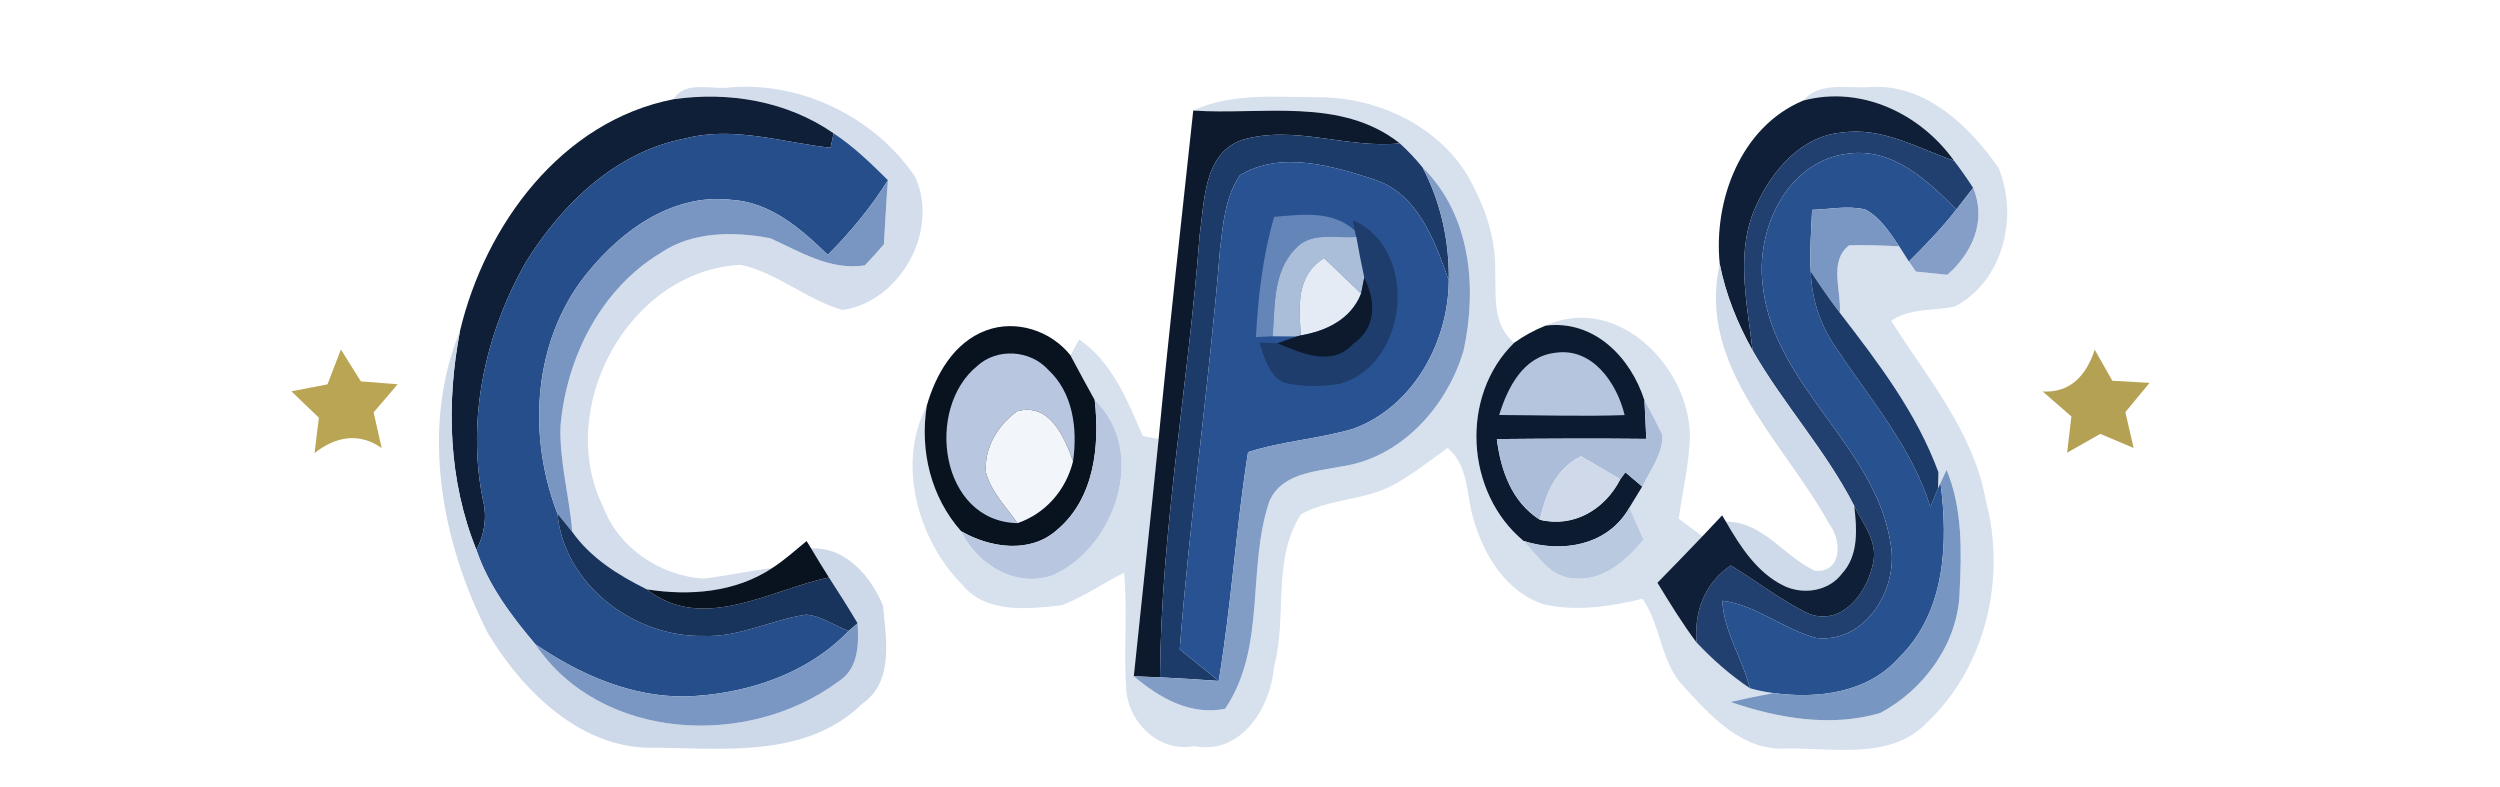
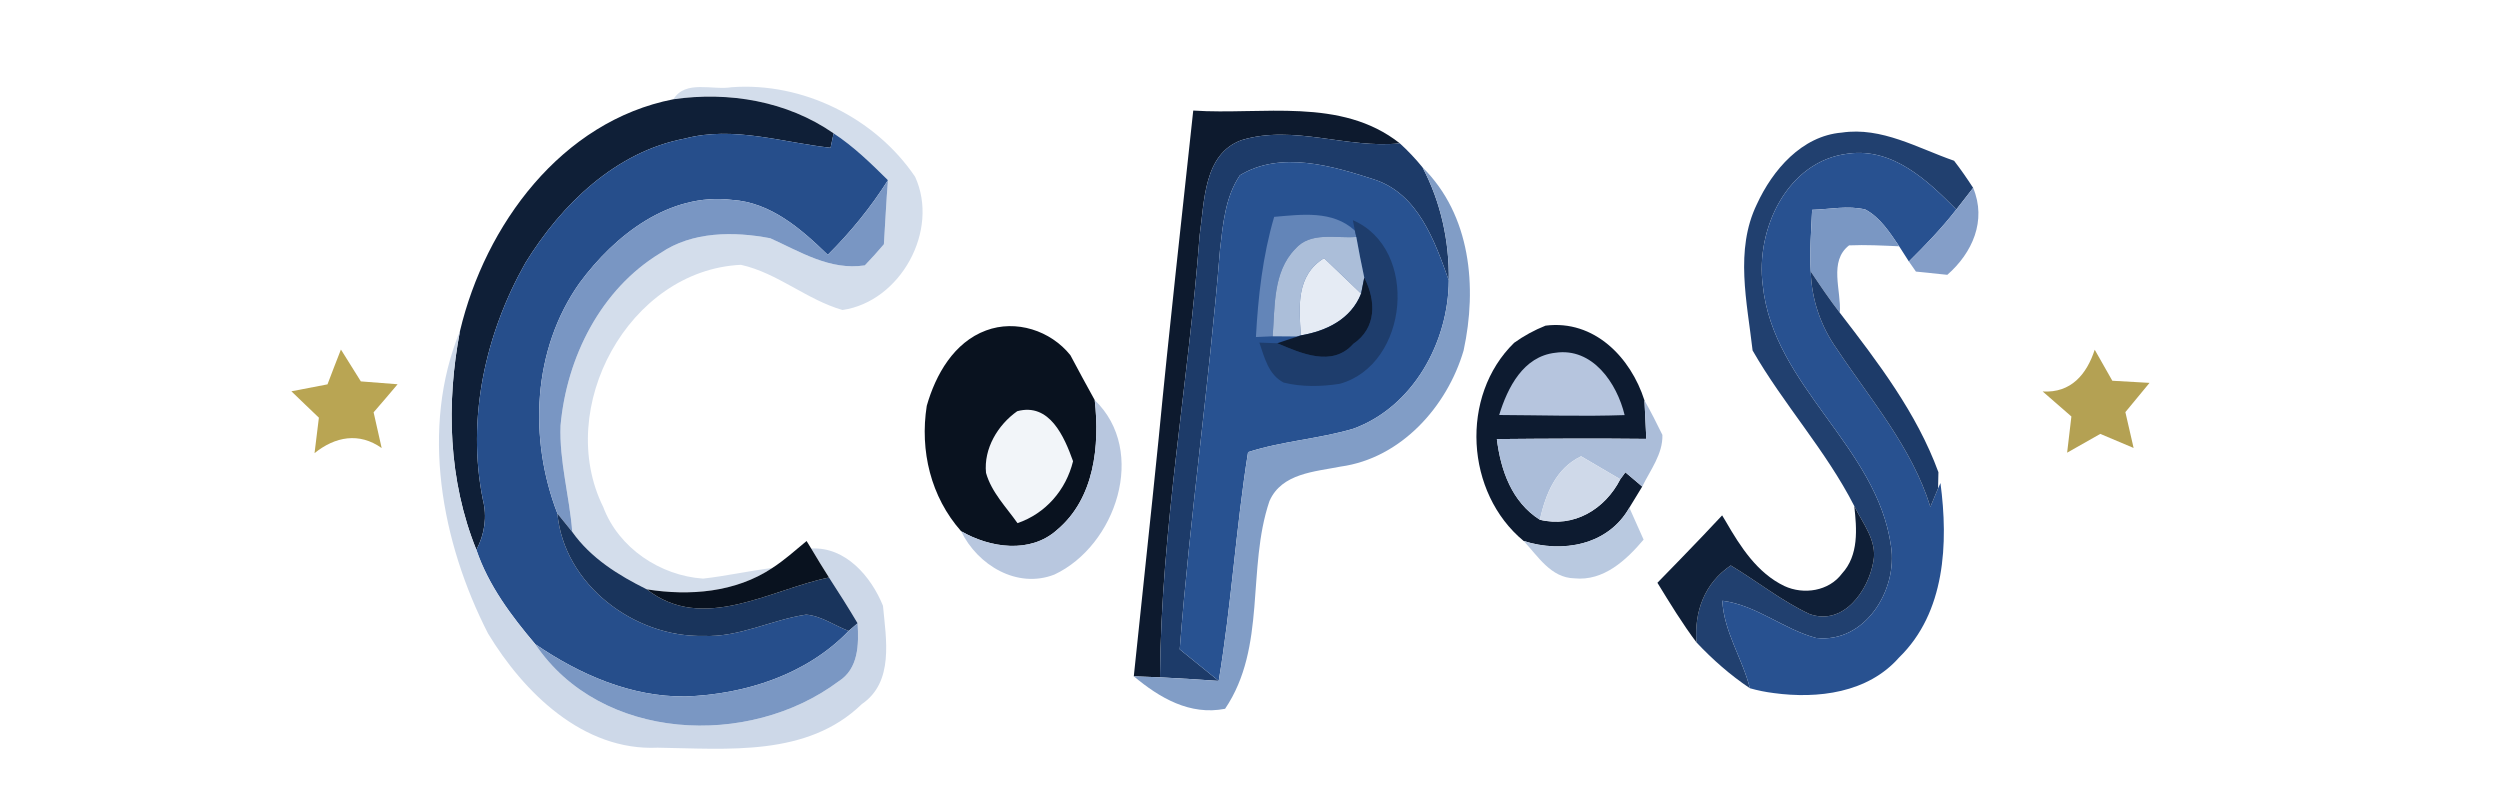
<svg xmlns="http://www.w3.org/2000/svg" width="270pt" height="85pt" viewBox="0 0 270 85" version="1.1">
  <path fill="#ffffff" d=" M 0.00 0.00 L 270.00 0.00 L 270.00 85.00 L 0.00 85.00 L 0.00 0.00 Z" />
  <path fill="#d3ddeb" d=" M 72.73 10.72 C 74.03 8.59 76.97 9.77 79.01 9.42 C 86.69 8.85 94.53 12.73 98.83 19.09 C 101.49 24.89 97.25 32.57 90.99 33.48 C 87.12 32.37 83.98 29.48 80.02 28.60 C 67.88 29.18 59.86 44.09 65.15 54.76 C 66.81 59.19 71.30 62.17 75.93 62.49 C 78.43 62.21 80.90 61.65 83.41 61.34 C 79.44 63.99 74.47 64.38 69.86 63.65 C 66.79 62.13 63.81 60.28 61.80 57.44 C 61.51 53.59 60.39 49.82 60.54 45.95 C 61.20 38.59 64.88 31.23 71.33 27.33 C 74.77 24.98 79.25 24.98 83.19 25.73 C 86.46 27.20 89.64 29.23 93.40 28.66 C 94.11 27.92 94.80 27.16 95.46 26.38 C 95.61 24.07 95.71 21.76 95.90 19.46 C 94.06 17.64 92.20 15.82 90.03 14.40 C 85.01 10.91 78.71 9.86 72.73 10.72 Z" />
-   <path fill="#d7e0ed" d=" M 194.75 10.86 C 196.54 8.76 199.56 9.59 201.98 9.40 C 207.92 9.01 212.70 13.61 215.85 18.14 C 218.01 23.41 216.38 30.29 211.14 33.10 C 208.83 33.60 206.28 33.23 204.25 34.65 C 208.15 40.83 213.17 46.67 214.47 54.08 C 216.72 62.43 214.45 72.10 208.07 78.08 C 204.20 82.11 197.97 80.75 192.95 80.84 C 188.18 81.14 184.79 77.36 181.85 74.16 C 179.33 71.53 179.42 67.59 177.39 64.67 C 173.93 65.51 170.25 66.06 166.73 65.27 C 162.65 63.95 160.26 59.96 159.13 56.05 C 158.33 53.44 158.65 50.26 156.33 48.38 C 154.42 49.77 152.55 51.24 150.47 52.38 C 147.36 54.05 143.61 53.84 140.52 55.53 C 137.33 60.41 139.07 66.62 137.59 72.02 C 137.25 76.40 134.05 81.56 129.01 80.58 C 125.28 81.29 121.97 78.20 121.64 74.59 C 121.33 70.35 121.79 66.10 121.40 61.86 C 119.12 62.97 117.04 64.48 114.66 65.37 C 111.00 65.78 106.52 66.31 103.89 63.12 C 99.13 58.29 96.81 50.06 100.09 43.83 C 99.33 48.68 100.52 53.66 103.80 57.37 C 105.57 61.03 109.85 63.63 113.88 62.05 C 120.51 58.94 123.97 48.73 118.23 43.21 C 117.34 41.60 116.46 39.98 115.60 38.36 L 116.56 36.66 C 120.14 39.14 121.77 43.27 123.43 47.10 C 123.85 47.18 124.70 47.33 125.13 47.41 C 124.27 55.96 123.33 64.49 122.45 73.04 C 125.25 75.38 128.51 77.29 132.31 76.55 C 136.82 69.86 134.63 61.42 137.10 54.12 C 138.42 51.10 142.01 50.95 144.79 50.39 C 151.29 49.50 156.29 43.93 158.07 37.85 C 159.55 31.01 158.85 23.22 153.63 18.07 C 152.88 17.15 152.06 16.28 151.18 15.48 C 144.83 10.46 136.32 12.44 128.87 11.94 C 133.00 10.03 137.59 10.48 142.00 10.50 C 148.53 10.38 155.38 13.49 158.70 19.30 C 160.32 22.26 161.51 25.57 161.48 28.99 C 161.60 31.78 161.08 35.01 163.53 37.02 C 157.64 42.76 158.26 53.24 164.56 58.43 C 166.11 60.08 167.49 62.40 170.03 62.46 C 173.18 62.79 175.64 60.49 177.51 58.28 C 177.13 57.42 176.36 55.69 175.97 54.83 C 176.44 54.07 176.90 53.31 177.36 52.55 C 178.23 50.77 179.60 49.03 179.54 46.97 C 178.93 45.71 178.29 44.46 177.60 43.24 C 176.12 38.59 172.17 34.51 166.92 35.17 C 174.60 31.68 182.38 39.50 182.51 47.00 C 182.46 50.04 181.71 53.01 181.30 56.02 C 181.94 56.49 183.22 57.45 183.86 57.92 C 182.25 59.60 180.63 61.28 179.00 62.94 C 180.34 65.13 181.68 67.33 183.22 69.38 C 184.96 71.23 186.88 72.92 188.99 74.33 C 189.83 74.57 190.68 74.74 191.55 74.85 C 189.99 75.14 188.43 75.46 186.89 75.81 C 192.03 77.58 197.74 78.56 203.05 77.01 C 207.82 74.48 211.49 69.42 211.64 63.92 C 211.85 59.50 211.96 54.92 210.23 50.75 C 210.06 51.10 209.73 51.81 209.57 52.17 L 209.31 52.75 L 209.35 51.00 C 207.00 44.59 202.82 39.13 198.70 33.78 C 198.88 31.38 197.47 28.23 199.70 26.50 C 201.51 26.42 203.31 26.52 205.11 26.60 C 205.37 27.01 205.90 27.83 206.16 28.24 C 206.35 28.51 206.73 29.05 206.92 29.33 C 207.77 29.41 209.47 29.59 210.31 29.68 C 213.01 27.32 214.58 23.83 213.10 20.29 C 212.45 19.29 211.77 18.30 211.04 17.36 C 207.40 12.26 200.99 9.20 194.75 10.86 Z" />
  <path fill="#0f1f37" d=" M 49.68 35.74 C 52.41 24.29 60.63 13.09 72.73 10.72 C 78.71 9.86 85.01 10.91 90.03 14.40 L 89.70 15.96 C 84.49 15.39 79.22 13.58 73.99 14.96 C 66.49 16.38 60.63 22.09 56.75 28.38 C 52.41 36.04 50.38 45.25 52.15 53.96 C 52.62 55.82 52.34 57.70 51.45 59.38 C 48.42 51.90 48.17 43.59 49.68 35.74 Z" />
-   <path fill="#0f1f37" d=" M 185.73 28.51 C 185.04 21.62 188.00 13.68 194.75 10.86 C 200.99 9.20 207.40 12.26 211.04 17.36 C 207.11 16.00 203.23 13.68 198.91 14.32 C 194.59 14.68 191.44 18.36 189.74 22.06 C 187.34 27.02 188.69 32.64 189.28 37.85 C 187.64 34.93 186.38 31.80 185.73 28.51 Z" />
  <path fill="#0d1a2e" d=" M 128.87 11.94 C 136.32 12.44 144.83 10.46 151.18 15.48 C 145.47 16.09 139.72 13.42 134.10 15.13 C 129.97 16.61 130.09 21.80 129.56 25.41 C 128.37 41.34 125.39 57.15 125.28 73.15 C 124.57 73.12 123.15 73.07 122.45 73.04 C 123.33 64.49 124.27 55.96 125.13 47.41 C 126.27 35.57 127.60 23.76 128.87 11.94 Z" />
  <path fill="#264e8b" d=" M 90.03 14.40 C 92.20 15.82 94.06 17.64 95.90 19.46 C 94.05 22.39 91.86 25.08 89.40 27.52 C 86.53 24.73 83.25 21.86 79.06 21.59 C 72.29 20.77 66.39 25.41 62.60 30.55 C 57.50 37.73 57.08 47.39 60.20 55.46 C 60.91 63.14 68.50 68.84 75.97 68.68 C 79.83 68.85 83.32 66.94 87.06 66.38 C 88.72 66.52 90.13 67.57 91.66 68.14 C 87.10 72.88 80.47 74.99 74.03 75.22 C 68.13 75.28 62.59 72.84 57.81 69.57 C 55.22 66.51 52.75 63.22 51.45 59.38 C 52.34 57.70 52.62 55.82 52.15 53.96 C 50.38 45.25 52.41 36.04 56.75 28.38 C 60.63 22.09 66.49 16.38 73.99 14.96 C 79.22 13.58 84.49 15.39 89.70 15.96 L 90.03 14.40 Z" />
  <path fill="#1d3b69" d=" M 129.56 25.41 C 130.09 21.80 129.97 16.61 134.10 15.13 C 139.72 13.42 145.47 16.09 151.18 15.48 C 152.06 16.28 152.88 17.15 153.63 18.07 C 155.61 21.82 156.53 26.05 156.47 30.28 C 154.95 26.04 153.18 20.97 148.46 19.40 C 143.90 17.92 138.32 16.25 133.91 18.93 C 132.32 21.28 132.08 24.22 131.76 26.96 C 130.60 41.38 128.52 55.71 127.41 70.13 C 128.81 71.27 130.21 72.40 131.62 73.54 C 129.50 73.39 127.39 73.26 125.28 73.15 C 125.39 57.15 128.37 41.34 129.56 25.41 Z" />
  <path fill="#21406f" d=" M 189.74 22.06 C 191.44 18.36 194.59 14.68 198.91 14.32 C 203.23 13.68 207.11 16.00 211.04 17.36 C 211.77 18.30 212.45 19.29 213.10 20.29 C 212.64 20.88 211.73 22.05 211.28 22.63 C 208.19 19.49 204.41 15.94 199.62 16.59 C 193.01 17.37 189.58 24.78 190.38 30.82 C 191.51 41.74 202.73 48.19 204.23 58.99 C 204.97 63.73 201.41 69.51 196.14 68.90 C 192.61 67.96 189.71 65.36 186.01 64.88 C 186.19 68.26 188.18 71.11 188.99 74.33 C 186.88 72.92 184.96 71.23 183.22 69.38 C 182.96 66.03 184.10 62.98 186.92 61.07 C 189.78 62.78 192.41 64.91 195.44 66.32 C 199.12 67.62 201.79 63.78 202.33 60.61 C 202.75 58.40 201.17 56.52 200.26 54.65 C 197.21 48.66 192.61 43.66 189.28 37.85 C 188.69 32.64 187.34 27.02 189.74 22.06 Z" />
  <path fill="#285190" d=" M 199.62 16.59 C 204.41 15.94 208.19 19.49 211.28 22.63 C 209.72 24.63 207.96 26.46 206.16 28.24 C 205.90 27.83 205.37 27.01 205.11 26.60 C 204.10 25.12 203.08 23.50 201.46 22.63 C 199.57 22.17 197.62 22.61 195.71 22.66 C 195.61 24.88 195.43 27.10 195.56 29.32 C 195.65 32.33 196.64 35.24 198.38 37.69 C 202.04 43.19 206.48 48.31 208.48 54.74 C 208.75 54.07 209.03 53.41 209.31 52.75 L 209.57 52.17 C 210.43 58.66 210.10 66.16 205.09 71.02 C 201.73 74.84 196.32 75.50 191.55 74.85 C 190.68 74.74 189.83 74.57 188.99 74.33 C 188.18 71.11 186.19 68.26 186.01 64.88 C 189.71 65.36 192.61 67.96 196.14 68.90 C 201.41 69.51 204.97 63.73 204.23 58.99 C 202.73 48.19 191.51 41.74 190.38 30.82 C 189.58 24.78 193.01 17.37 199.62 16.59 Z" />
  <path fill="#285291" d=" M 133.91 18.93 C 138.32 16.25 143.90 17.92 148.46 19.40 C 153.18 20.97 154.95 26.04 156.47 30.28 C 156.43 36.95 152.63 43.93 146.17 46.30 C 142.44 47.41 138.50 47.63 134.79 48.83 C 133.48 57.04 132.99 65.35 131.62 73.54 C 130.21 72.40 128.81 71.27 127.41 70.13 C 128.52 55.71 130.60 41.38 131.76 26.96 C 132.08 24.22 132.32 21.28 133.91 18.93 Z" />
  <path fill="#819dc6" d=" M 153.63 18.07 C 158.85 23.22 159.55 31.01 158.07 37.85 C 156.29 43.93 151.29 49.50 144.79 50.39 C 142.01 50.95 138.42 51.10 137.10 54.12 C 134.63 61.42 136.82 69.86 132.31 76.55 C 128.51 77.29 125.25 75.38 122.45 73.04 C 123.15 73.07 124.57 73.12 125.28 73.15 C 127.39 73.26 129.50 73.39 131.62 73.54 C 132.99 65.35 133.48 57.04 134.79 48.83 C 138.50 47.63 142.44 47.41 146.17 46.30 C 152.63 43.93 156.43 36.95 156.47 30.28 C 156.53 26.05 155.61 21.82 153.63 18.07 Z" />
  <path fill="#7996c3" d=" M 95.90 19.46 C 95.71 21.76 95.61 24.07 95.46 26.38 C 94.80 27.16 94.11 27.92 93.40 28.66 C 89.64 29.23 86.46 27.20 83.19 25.73 C 79.25 24.98 74.77 24.98 71.33 27.33 C 64.88 31.23 61.20 38.59 60.54 45.95 C 60.39 49.82 61.51 53.59 61.80 57.44 C 61.40 56.94 60.60 55.95 60.20 55.46 C 57.08 47.39 57.50 37.73 62.60 30.55 C 66.39 25.41 72.29 20.77 79.06 21.59 C 83.25 21.86 86.53 24.73 89.40 27.52 C 91.86 25.08 94.05 22.39 95.90 19.46 Z" />
  <path fill="#849ec8" d=" M 211.28 22.63 C 211.73 22.05 212.64 20.88 213.10 20.29 C 214.58 23.83 213.01 27.32 210.31 29.68 C 209.47 29.59 207.77 29.41 206.92 29.33 C 206.73 29.05 206.35 28.51 206.16 28.24 C 207.96 26.46 209.72 24.63 211.28 22.63 Z" />
  <path fill="#7a97c3" d=" M 195.71 22.66 C 197.62 22.61 199.57 22.17 201.46 22.63 C 203.08 23.50 204.10 25.12 205.11 26.60 C 203.31 26.52 201.51 26.42 199.70 26.50 C 197.47 28.23 198.88 31.38 198.70 33.78 C 197.59 32.34 196.57 30.83 195.56 29.32 C 195.43 27.10 195.61 24.88 195.71 22.66 Z" />
  <path fill="#6385b8" d=" M 137.61 23.42 C 140.58 23.17 143.93 22.69 146.33 24.91 L 146.48 25.59 C 144.27 25.77 141.53 24.97 139.87 26.90 C 137.46 29.39 137.70 33.12 137.45 36.32 C 137.00 36.34 136.09 36.38 135.64 36.40 C 135.88 32.02 136.37 27.64 137.61 23.42 Z" />
  <path fill="#1e3d6c" d=" M 146.11 23.78 C 153.30 26.88 152.16 39.37 144.70 41.45 C 142.70 41.76 140.61 41.81 138.64 41.32 C 136.99 40.48 136.56 38.59 136.01 37.00 C 136.49 37.02 137.46 37.05 137.94 37.07 C 140.49 38.14 143.88 39.70 146.15 37.14 C 148.68 35.43 148.63 32.49 147.34 29.98 C 147.02 28.52 146.75 27.06 146.48 25.59 L 146.33 24.91 L 146.11 23.78 Z" />
  <path fill="#abbed9" d=" M 139.87 26.90 C 141.53 24.97 144.27 25.77 146.48 25.59 C 146.75 27.06 147.02 28.52 147.34 29.98 C 147.26 30.41 147.09 31.28 147.00 31.71 C 145.67 30.44 144.34 29.16 143.00 27.88 C 139.97 29.73 140.27 33.15 140.50 36.22 L 140.04 36.34 C 139.39 36.34 138.09 36.32 137.45 36.32 C 137.70 33.12 137.46 29.39 139.87 26.90 Z" />
  <path fill="#e5ebf4" d=" M 140.50 36.22 C 140.27 33.15 139.97 29.73 143.00 27.88 C 144.34 29.16 145.67 30.44 147.00 31.71 C 145.91 34.48 143.25 35.75 140.50 36.22 Z" />
-   <path fill="#ced9e9" d=" M 185.73 28.51 C 186.38 31.80 187.64 34.93 189.28 37.85 C 192.61 43.66 197.21 48.66 200.26 54.65 C 200.54 57.12 200.76 59.97 198.93 61.95 C 197.52 63.85 194.79 64.26 192.71 63.29 C 189.79 61.89 187.97 59.06 186.40 56.34 C 190.42 56.34 192.65 60.09 196.00 61.64 C 198.96 61.90 198.95 58.33 197.55 56.58 C 192.72 47.76 183.24 39.58 185.73 28.51 Z" />
  <path fill="#1d3b69" d=" M 198.38 37.69 C 196.64 35.24 195.65 32.33 195.56 29.32 C 196.57 30.83 197.59 32.34 198.70 33.78 C 202.82 39.13 207.00 44.59 209.35 51.00 L 209.31 52.75 C 209.03 53.41 208.75 54.07 208.48 54.74 C 206.48 48.31 202.04 43.19 198.38 37.69 Z" />
-   <path fill="#0d1a2e" d=" M 147.34 29.98 C 148.63 32.49 148.68 35.43 146.15 37.14 C 143.88 39.70 140.49 38.14 137.94 37.07 C 138.46 36.89 139.51 36.53 140.04 36.34 L 140.50 36.22 C 143.25 35.75 145.91 34.48 147.00 31.71 C 147.09 31.28 147.26 30.41 147.34 29.98 Z" />
+   <path fill="#0d1a2e" d=" M 147.34 29.98 C 148.63 32.49 148.68 35.43 146.15 37.14 C 143.88 39.70 140.49 38.14 137.94 37.07 L 140.50 36.22 C 143.25 35.75 145.91 34.48 147.00 31.71 C 147.09 31.28 147.26 30.41 147.34 29.98 Z" />
  <path fill="#09121f" d=" M 106.49 35.69 C 109.72 34.48 113.47 35.70 115.60 38.36 C 116.46 39.98 117.34 41.60 118.23 43.21 C 118.78 48.13 118.21 53.82 114.17 57.22 C 111.28 59.83 106.93 59.18 103.80 57.37 C 100.52 53.66 99.33 48.68 100.09 43.83 C 101.05 40.45 103.03 36.97 106.49 35.69 Z" />
  <path fill="#0d1b30" d=" M 163.53 37.02 C 164.58 36.27 165.71 35.65 166.92 35.17 C 172.17 34.51 176.12 38.59 177.60 43.24 C 177.65 44.28 177.75 46.36 177.80 47.40 C 172.42 47.34 167.04 47.37 161.66 47.42 C 162.08 50.81 163.28 54.22 166.30 56.13 C 169.97 57.03 173.34 55.00 174.99 51.76 C 175.13 51.57 175.41 51.19 175.54 51.01 C 176.00 51.39 176.90 52.16 177.36 52.55 C 176.90 53.31 176.44 54.07 175.97 54.83 C 173.67 58.90 168.74 59.76 164.56 58.43 C 158.26 53.24 157.64 42.76 163.53 37.02 Z" />
  <path fill="#cdd8e8" d=" M 52.71 68.42 C 47.66 58.56 45.36 46.23 49.68 35.74 C 48.17 43.59 48.42 51.90 51.45 59.38 C 52.75 63.22 55.22 66.51 57.81 69.57 C 64.90 80.11 80.88 80.83 90.56 73.59 C 92.73 72.23 92.76 69.59 92.62 67.31 C 91.63 65.64 90.59 64.00 89.53 62.37 C 88.87 61.34 88.24 60.29 87.61 59.24 C 91.34 59.03 94.09 62.29 95.36 65.42 C 95.70 69.03 96.57 73.66 93.08 76.04 C 87.18 81.77 78.55 80.86 71.02 80.75 C 63.00 81.12 56.57 74.81 52.71 68.42 Z" />
-   <path fill="#b8c7df" d=" M 105.56 39.51 C 107.69 37.56 111.26 37.79 113.19 39.92 C 115.90 42.40 116.39 46.34 115.89 49.81 C 114.95 47.19 113.37 43.46 109.86 44.41 C 107.76 45.89 106.23 48.45 106.49 51.07 C 107.08 53.17 108.67 54.76 109.89 56.50 C 101.53 56.33 99.85 44.12 105.56 39.51 Z" />
  <path fill="#b6c5de" d=" M 161.91 44.82 C 162.82 41.86 164.51 38.49 167.97 38.10 C 172.00 37.50 174.63 41.38 175.46 44.83 C 170.94 44.99 166.43 44.84 161.91 44.82 Z" />
  <path fill="#b4a153" d=" M 220.61 42.28 C 223.67 42.46 225.36 40.43 226.23 37.77 C 226.86 38.89 227.49 40.00 228.13 41.12 C 229.47 41.20 230.81 41.27 232.15 41.35 C 231.29 42.41 230.40 43.45 229.54 44.51 C 229.76 45.48 230.21 47.41 230.43 48.38 C 229.22 47.88 228.02 47.37 226.83 46.86 C 225.64 47.54 224.44 48.22 223.25 48.89 C 223.40 47.59 223.55 46.29 223.71 44.98 C 222.68 44.08 221.65 43.18 220.61 42.28 Z" />
  <path fill="#b9a553" d=" M 35.37 41.51 C 35.84 40.26 36.33 39.00 36.82 37.75 C 37.53 38.90 38.25 40.04 38.97 41.19 C 40.30 41.29 41.62 41.40 42.94 41.50 C 42.08 42.51 41.23 43.53 40.35 44.53 C 40.65 45.82 40.93 47.10 41.22 48.39 C 38.78 46.66 36.19 47.15 33.97 48.94 C 34.13 47.66 34.29 46.39 34.44 45.11 C 33.46 44.15 32.44 43.22 31.47 42.26 C 32.77 42.01 34.07 41.76 35.37 41.51 Z" />
  <path fill="#b8c7df" d=" M 118.23 43.21 C 123.97 48.73 120.51 58.94 113.88 62.05 C 109.85 63.63 105.57 61.03 103.80 57.37 C 106.93 59.18 111.28 59.83 114.17 57.22 C 118.21 53.82 118.78 48.13 118.23 43.21 Z" />
  <path fill="#abbdd9" d=" M 177.60 43.24 C 178.29 44.46 178.93 45.71 179.54 46.97 C 179.60 49.03 178.23 50.77 177.36 52.55 C 176.90 52.16 176.00 51.39 175.54 51.01 C 175.41 51.19 175.13 51.57 174.99 51.76 C 173.58 50.94 172.17 50.11 170.76 49.28 C 168.02 50.59 166.94 53.35 166.30 56.13 C 163.28 54.22 162.08 50.81 161.66 47.42 C 167.04 47.37 172.42 47.34 177.80 47.40 C 177.75 46.36 177.65 44.28 177.60 43.24 Z" />
  <path fill="#f2f5f9" d=" M 106.49 51.07 C 106.23 48.45 107.76 45.89 109.86 44.41 C 113.37 43.46 114.95 47.19 115.89 49.81 C 115.13 52.92 112.93 55.46 109.89 56.50 C 108.67 54.76 107.08 53.17 106.49 51.07 Z" />
  <path fill="#cfd9e9" d=" M 166.30 56.13 C 166.94 53.35 168.02 50.59 170.76 49.28 C 172.17 50.11 173.58 50.94 174.99 51.76 C 173.34 55.00 169.97 57.03 166.30 56.13 Z" />
-   <path fill="#7896c2" d=" M 209.57 52.17 C 209.73 51.81 210.06 51.10 210.23 50.75 C 211.96 54.92 211.85 59.50 211.64 63.92 C 211.49 69.42 207.82 74.48 203.05 77.01 C 197.74 78.56 192.03 77.58 186.89 75.81 C 188.43 75.46 189.99 75.14 191.55 74.85 C 196.32 75.50 201.73 74.84 205.09 71.02 C 210.10 66.16 210.43 58.66 209.57 52.17 Z" />
  <path fill="#0f1f37" d=" M 200.26 54.65 C 201.17 56.52 202.75 58.40 202.33 60.61 C 201.79 63.78 199.12 67.62 195.44 66.32 C 192.41 64.91 189.78 62.78 186.92 61.07 C 184.10 62.98 182.96 66.03 183.22 69.38 C 181.68 67.33 180.34 65.13 179.00 62.94 C 180.63 61.28 182.25 59.60 183.86 57.92 C 184.39 57.36 185.46 56.23 185.99 55.66 L 186.40 56.34 C 187.97 59.06 189.79 61.89 192.71 63.29 C 194.79 64.26 197.52 63.85 198.93 61.95 C 200.76 59.97 200.54 57.12 200.26 54.65 Z" />
  <path fill="#19345c" d=" M 75.97 68.68 C 68.50 68.84 60.91 63.14 60.20 55.46 C 60.60 55.95 61.40 56.94 61.80 57.44 C 63.81 60.28 66.79 62.13 69.86 63.65 C 75.91 68.40 83.18 63.68 89.53 62.37 C 90.59 64.00 91.63 65.64 92.62 67.31 C 92.38 67.52 91.90 67.93 91.66 68.14 C 90.13 67.57 88.72 66.52 87.06 66.38 C 83.32 66.94 79.83 68.85 75.97 68.68 Z" />
  <path fill="#b9c9e0" d=" M 164.56 58.43 C 168.74 59.76 173.67 58.90 175.97 54.83 C 176.36 55.69 177.13 57.42 177.51 58.28 C 175.64 60.49 173.18 62.79 170.03 62.46 C 167.49 62.40 166.11 60.08 164.56 58.43 Z" />
  <path fill="#09121f" d=" M 83.41 61.34 C 84.73 60.49 85.90 59.43 87.11 58.43 L 87.61 59.24 C 88.24 60.29 88.87 61.34 89.53 62.37 C 83.18 63.68 75.91 68.40 69.86 63.65 C 74.47 64.38 79.44 63.99 83.41 61.34 Z" />
  <path fill="#7a97c3" d=" M 92.62 67.31 C 92.76 69.59 92.73 72.23 90.56 73.59 C 80.88 80.83 64.90 80.11 57.81 69.57 C 62.59 72.84 68.13 75.28 74.03 75.22 C 80.47 74.99 87.10 72.88 91.66 68.14 C 91.90 67.93 92.38 67.52 92.62 67.31 Z" />
</svg>